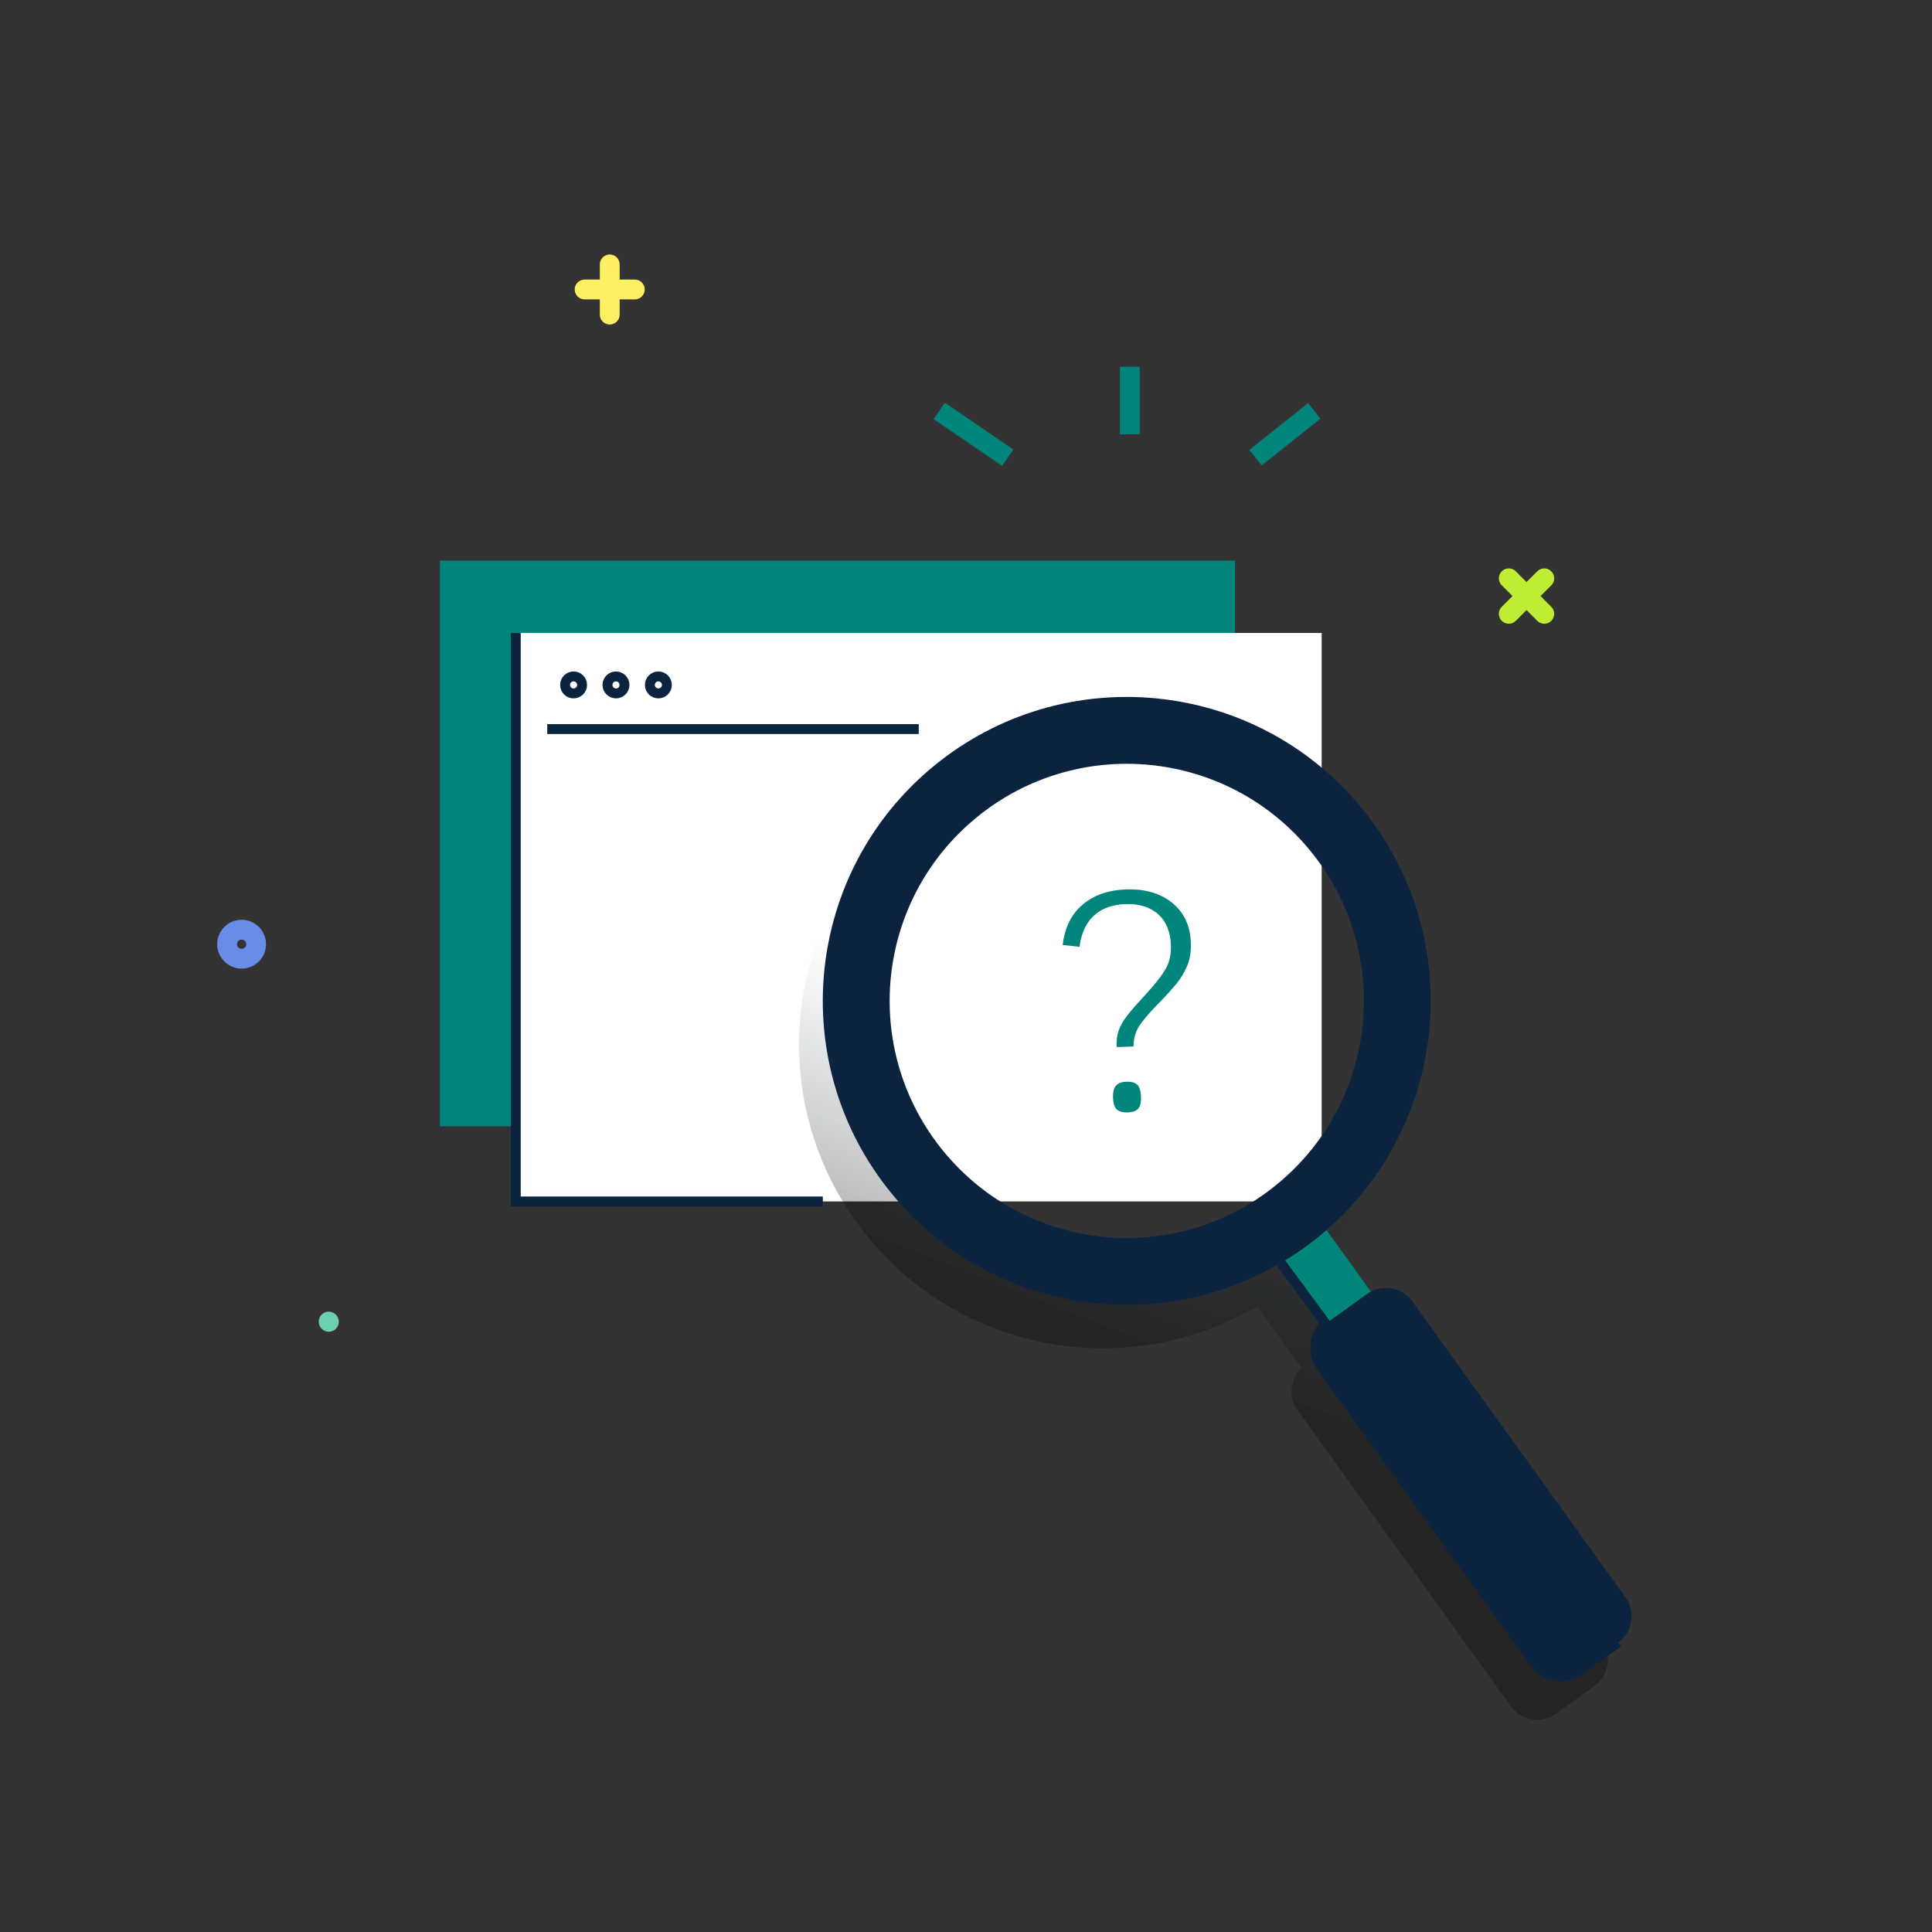
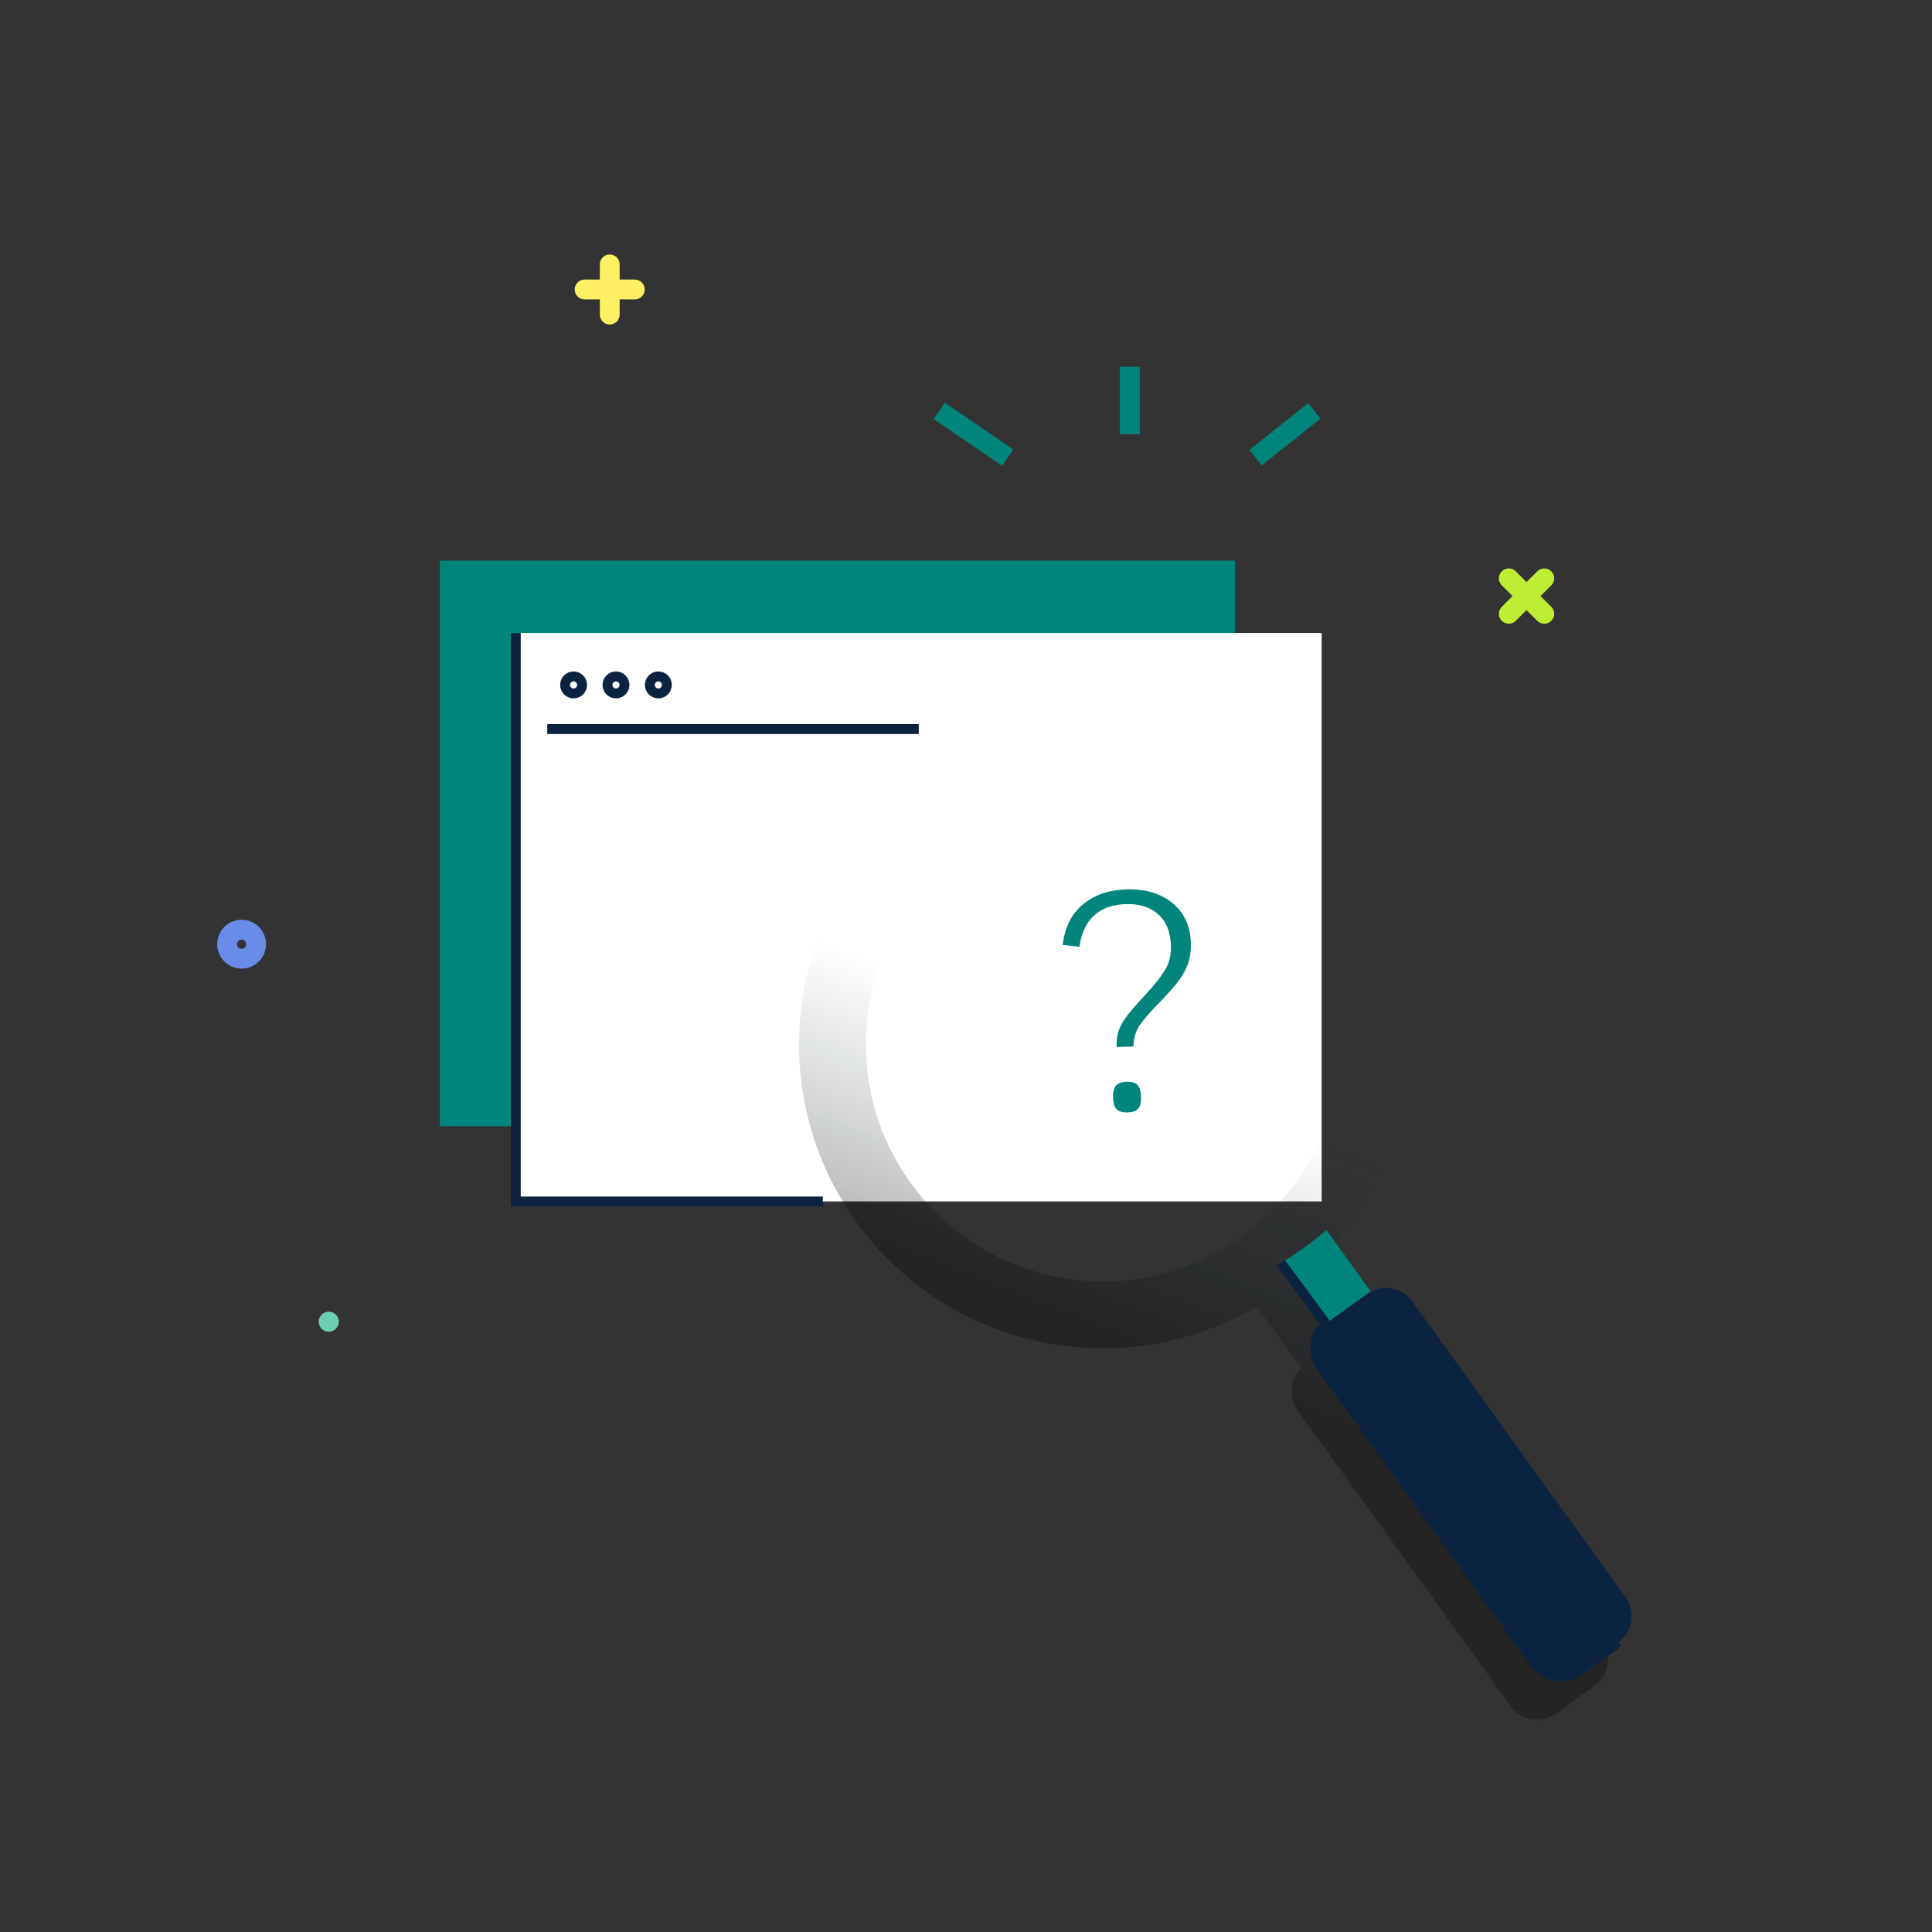
<svg xmlns="http://www.w3.org/2000/svg" width="195" height="195" viewBox="0 0 195 195" fill="none">
  <rect x="0" y="0" width="195" height="195" fill="#333333" stroke="none" />
  <path d="M155.866 58.372L152.284 61.954" stroke="#BFED33" stroke-width="2" stroke-miterlimit="10" stroke-linecap="round" />
  <path d="M152.284 58.372L155.866 61.954" stroke="#BFED33" stroke-width="2" stroke-miterlimit="10" stroke-linecap="round" />
  <path d="M61.542 26.687V31.752" stroke="#FFF063" stroke-width="2" stroke-miterlimit="10" stroke-linecap="round" />
  <path d="M59.007 29.217H64.071" stroke="#FFF063" stroke-width="2" stroke-miterlimit="10" stroke-linecap="round" />
  <path d="M24.386 96.764C25.195 96.764 25.851 96.109 25.851 95.299C25.851 94.49 25.195 93.834 24.386 93.834C23.577 93.834 22.921 94.49 22.921 95.299C22.921 96.109 23.577 96.764 24.386 96.764Z" stroke="#688CE8" stroke-width="2" stroke-miterlimit="10" stroke-linecap="round" />
  <path d="M33.183 134.416C33.743 134.416 34.197 133.962 34.197 133.402C34.197 132.842 33.743 132.388 33.183 132.388C32.623 132.388 32.169 132.842 32.169 133.402C32.169 133.962 32.623 134.416 33.183 134.416Z" fill="#6ECEB2" />
  <path d="M124.65 56.583H44.399V113.674H124.65V56.583Z" fill="#00857C" />
  <path d="M94.798 41.474L101.712 46.193" stroke="#00857C" stroke-width="2" stroke-miterlimit="10" />
  <path d="M114.036 37.017V43.83" stroke="#00857C" stroke-width="2" stroke-miterlimit="10" />
  <path d="M126.722 46.193L132.65 41.474" stroke="#00857C" stroke-width="2" stroke-miterlimit="10" />
  <path d="M133.397 63.888H52.059V121.262H133.397V63.888Z" fill="white" />
  <path d="M83.048 121.268H52.059V63.888" stroke="#0C2340" stroke-miterlimit="10" />
  <path d="M55.235 73.587H92.731" stroke="#0C2340" stroke-miterlimit="10" />
  <path d="M57.893 69.988C58.367 69.988 58.751 69.604 58.751 69.13C58.751 68.656 58.367 68.272 57.893 68.272C57.419 68.272 57.035 68.656 57.035 69.13C57.035 69.604 57.419 69.988 57.893 69.988Z" stroke="#0C2340" stroke-miterlimit="10" />
  <path d="M62.172 69.988C62.645 69.988 63.03 69.604 63.03 69.13C63.03 68.656 62.645 68.272 62.172 68.272C61.698 68.272 61.314 68.656 61.314 69.13C61.314 69.604 61.698 69.988 62.172 69.988Z" stroke="#0C2340" stroke-miterlimit="10" />
  <path d="M66.45 69.988C66.924 69.988 67.308 69.604 67.308 69.13C67.308 68.656 66.924 68.272 66.45 68.272C65.977 68.272 65.592 68.656 65.592 69.13C65.592 69.604 65.977 69.988 66.45 69.988Z" stroke="#0C2340" stroke-miterlimit="10" />
  <path d="M107.256 95.388C107.467 93.617 108.141 92.252 109.278 91.299C110.409 90.346 111.852 89.839 113.607 89.772C115.551 89.7 117.123 90.157 118.315 91.126C119.507 92.101 120.131 93.433 120.192 95.115C120.226 96.018 120.103 96.804 119.83 97.472C119.552 98.146 119.178 98.759 118.71 99.327C118.237 99.89 117.747 100.442 117.228 100.977C116.404 101.796 115.724 102.553 115.189 103.25C114.66 103.952 114.398 104.743 114.409 105.623L112.71 105.684C112.665 105.055 112.738 104.487 112.922 103.98C113.106 103.473 113.423 102.938 113.874 102.375C114.326 101.812 114.922 101.133 115.663 100.336C116.526 99.405 117.173 98.586 117.596 97.89C118.02 97.194 118.215 96.369 118.181 95.405C118.131 94.023 117.696 92.976 116.877 92.257C116.058 91.539 114.966 91.204 113.596 91.254C112.593 91.293 111.757 91.511 111.1 91.906C110.437 92.302 109.941 92.826 109.596 93.472C109.256 94.118 109.044 94.815 108.966 95.567L107.256 95.372V95.388ZM113.808 112.281C113.34 112.298 112.977 112.197 112.738 111.991C112.493 111.78 112.365 111.384 112.342 110.81C112.32 110.214 112.426 109.802 112.649 109.562C112.877 109.323 113.223 109.194 113.696 109.178C114.186 109.161 114.549 109.261 114.783 109.484C115.017 109.707 115.145 110.114 115.161 110.71C115.184 111.284 115.083 111.685 114.866 111.913C114.649 112.142 114.298 112.264 113.802 112.281H113.808Z" fill="#00857C" />
  <path style="mix-blend-mode:multiply" opacity="0.3" d="M161.672 165.605L140.144 135.726C139.18 134.388 137.386 133.998 135.971 134.756L131.486 128.533C131.402 128.605 131.319 128.672 131.241 128.745C131.324 128.672 131.408 128.605 131.486 128.533C143.96 117.674 145.598 98.793 135.029 85.928C124.276 72.841 104.943 70.947 91.851 81.705C78.763 92.458 76.869 111.791 87.627 124.884C97.355 136.723 114.086 139.403 126.884 131.848L131.369 138.071C130.199 139.174 130.004 141.002 130.968 142.339L152.496 172.218C153.549 173.684 155.588 174.012 157.047 172.959L160.931 170.163C162.396 169.11 162.725 167.07 161.672 165.605ZM92.842 120.599C84.452 110.387 85.923 95.31 96.135 86.92C106.347 78.529 121.429 80 129.82 90.213C138.21 100.425 136.734 115.501 126.522 123.897C116.309 132.288 101.233 130.812 92.842 120.599ZM133.653 136.389L135.592 134.99C135.659 134.946 135.726 134.907 135.792 134.868C135.726 134.907 135.659 134.946 135.592 134.99L133.653 136.389Z" fill="url(#paint0_linear_105_3344)" />
  <path d="M133.881 124.148L138.366 130.371C138.238 130.438 138.11 130.516 137.988 130.605L134.104 133.402C133.982 133.491 133.87 133.586 133.764 133.686L129.279 127.463C130.633 126.666 131.948 125.753 133.202 124.722C133.43 124.533 133.659 124.343 133.881 124.148Z" fill="#00857C" />
  <path d="M164.067 161.22L142.539 131.341C141.576 130.004 139.782 129.614 138.366 130.371C138.238 130.438 138.11 130.516 137.988 130.605L134.104 133.402C133.982 133.491 133.87 133.586 133.764 133.686C132.594 134.79 132.399 136.617 133.363 137.954L154.891 167.834C155.944 169.299 157.983 169.628 159.443 168.575L163.326 165.778C164.792 164.725 165.12 162.686 164.067 161.22Z" fill="#0C2340" />
-   <path d="M137.425 81.543C126.672 68.456 107.339 66.562 94.246 77.32C81.159 88.073 79.265 107.406 90.023 120.499C99.751 132.338 116.482 135.018 129.279 127.463C130.633 126.666 131.948 125.753 133.202 124.722C133.43 124.533 133.659 124.343 133.881 124.148C146.356 113.289 147.994 94.408 137.425 81.543ZM128.917 119.513C118.705 127.903 103.629 126.427 95.238 116.214C86.847 106.002 88.318 90.926 98.531 82.535C108.743 74.145 123.825 75.615 132.216 85.828C140.606 96.04 139.13 111.117 128.917 119.513Z" fill="#0C2340" />
  <path d="M133.826 133.631L129.285 127.469" stroke="#0C2340" stroke-miterlimit="10" />
  <path d="M163.326 165.778L159.443 168.575C157.983 169.628 155.944 169.299 154.891 167.834L133.363 137.954C132.31 136.494 132.639 134.455 134.104 133.402" stroke="#0C2340" stroke-miterlimit="10" />
  <defs>
    <linearGradient id="paint0_linear_105_3344" x1="147.303" y1="68.183" x2="104.069" y2="178.068" gradientUnits="userSpaceOnUse">
      <stop offset="0.41" stop-color="#07243F" stop-opacity="0" />
      <stop offset="0.64" />
    </linearGradient>
  </defs>
</svg>